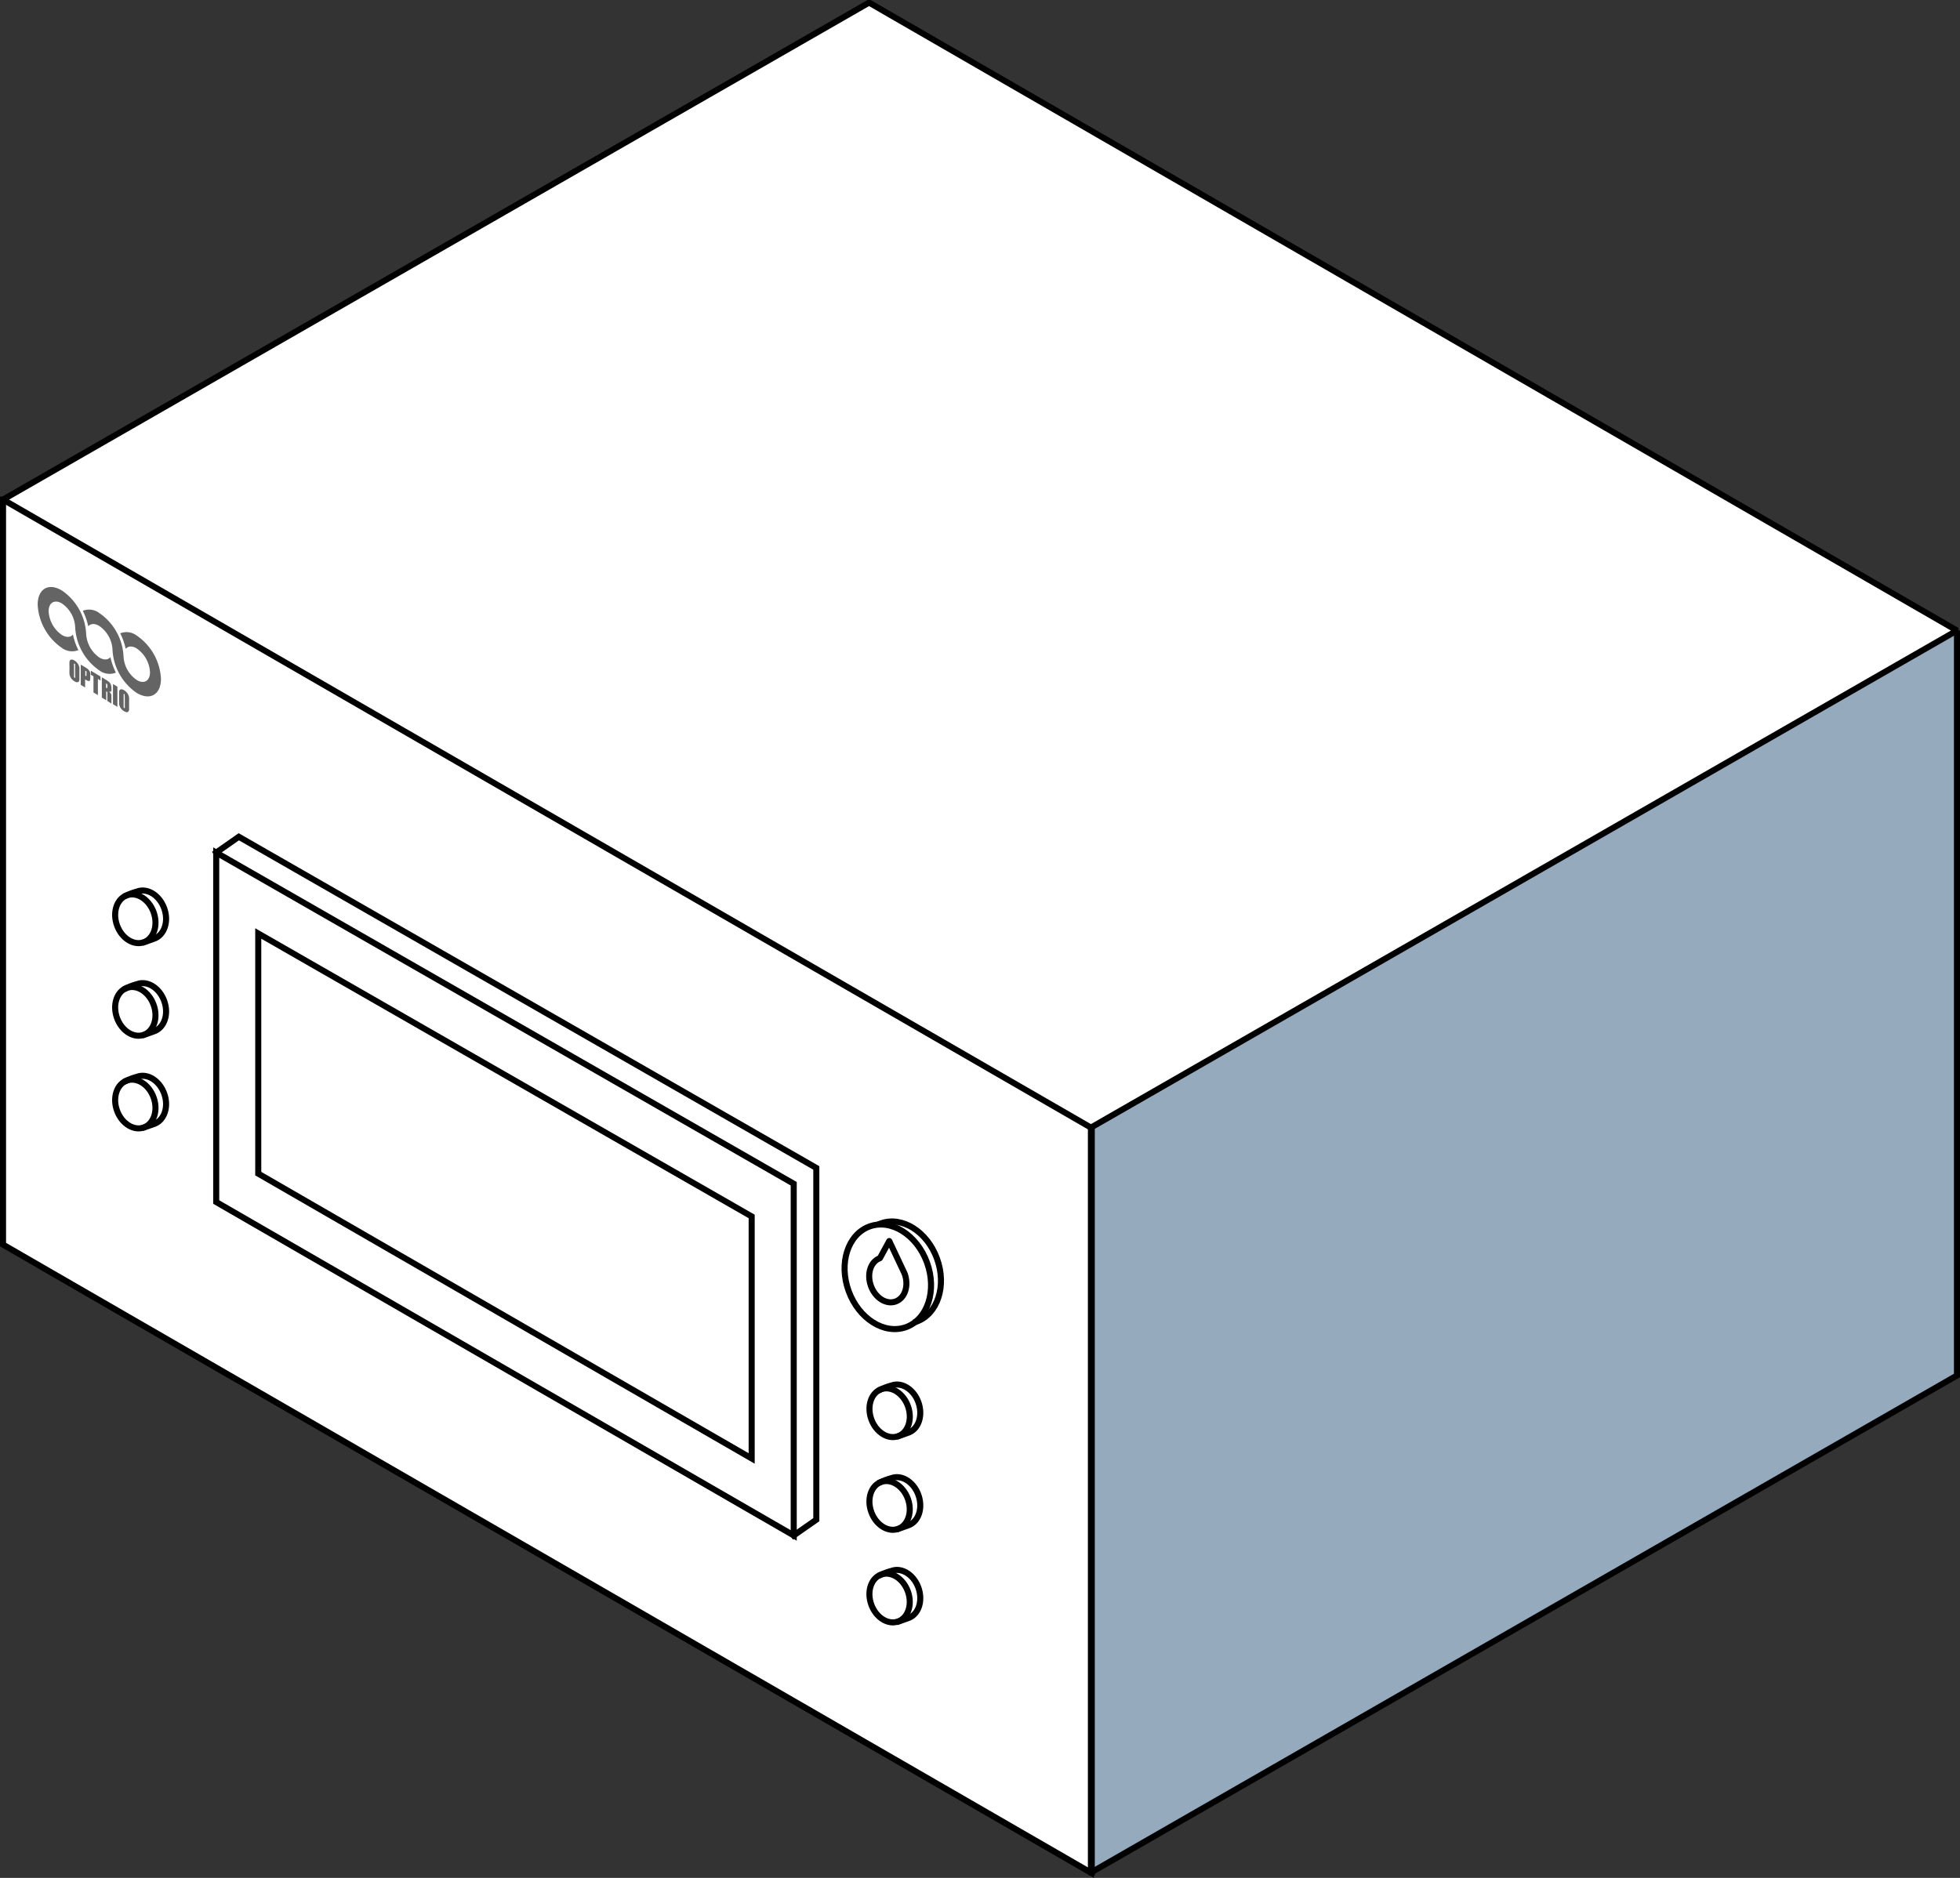
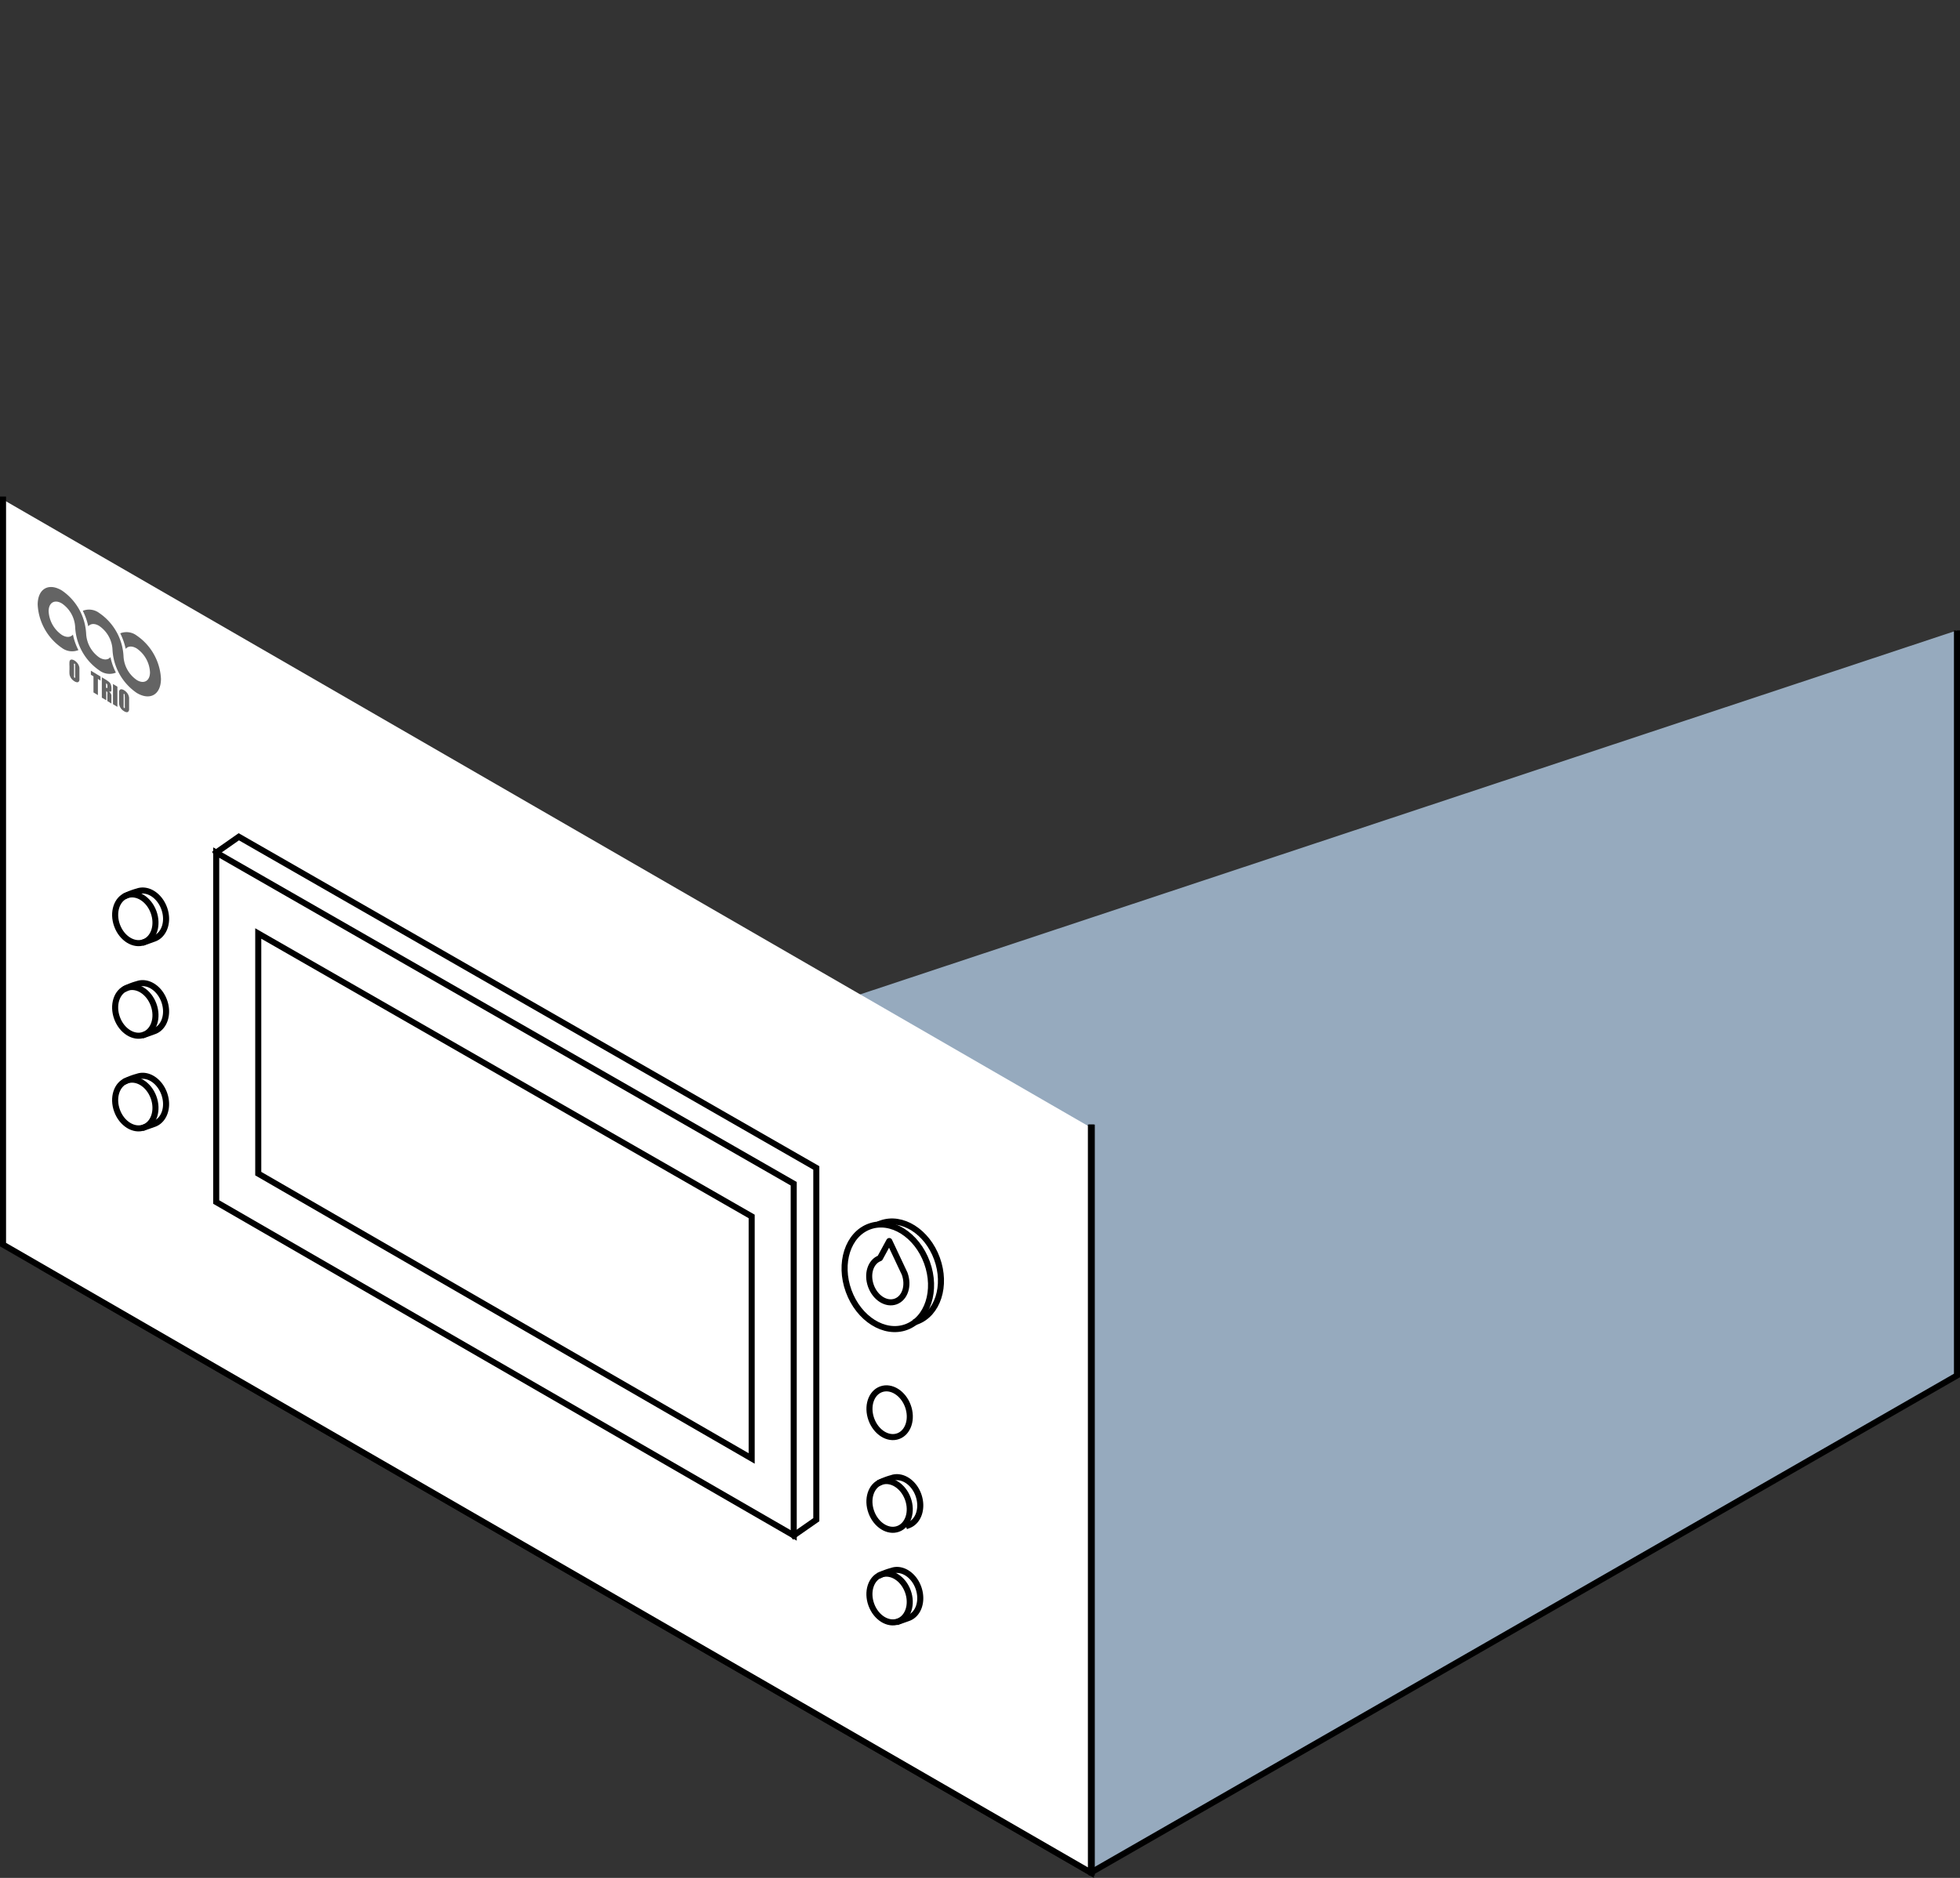
<svg xmlns="http://www.w3.org/2000/svg" viewBox="0 0 323.54 310.06">
  <rect x="0" y="0" width="323.54" height="310.06" fill="#333333" stroke="none" />
  <defs>
    <style>.cls-1{fill:#96aabe;}.cls-1,.cls-2,.cls-3,.cls-4,.cls-6{stroke:#000;}.cls-1,.cls-2,.cls-4{stroke-miterlimit:10;}.cls-2,.cls-3{fill:#fff;}.cls-2,.cls-3,.cls-4{stroke-linecap:square;}.cls-3{stroke-linejoin:bevel;}.cls-4,.cls-6{fill:none;}.cls-5{fill:#646464;}.cls-6{stroke-linecap:round;stroke-linejoin:round;}</style>
  </defs>
  <g id="unit_top">
    <polyline class="cls-1" points="6.73 209.08 180.08 309.18 323.04 227.11 323.04 104.09" />
    <polyline class="cls-2" points="0.5 82.49 0.5 205.5 180.08 309.19 180.08 186.18" />
-     <polygon class="cls-3" points="0.5 82.49 180.08 186.18 323.04 104.11 143.46 0.43 0.5 82.49" />
    <line class="cls-4" x1="180.22" y1="186.18" x2="180.22" y2="309.19" />
    <polygon class="cls-4" points="131.02 195.45 131.02 253.52 35.69 198.47 35.69 140.77 131.02 195.45" />
    <polyline class="cls-4" points="35.69 140.77 39.42 138.16 134.75 192.84 134.75 250.92 131.02 253.52" />
    <polygon class="cls-4" points="124.08 200.85 124.08 240.81 42.63 193.78 42.63 154.13 124.08 200.85" />
    <path class="cls-5" d="M20.39,108.36a9.2,9.2,0,0,0-4-7.14,2.8,2.8,0,0,0-2.72-.37,10.86,10.86,0,0,1,.9,2.56c.39-.46,1.06-.52,1.81-.06a5.05,5.05,0,0,1,2.19,3.92,9.2,9.2,0,0,0,4,7.14c2.2,1.32,4,.28,4-2.33a9.2,9.2,0,0,0-4-7.14,2.8,2.8,0,0,0-2.72-.37,10.86,10.86,0,0,1,.9,2.56c.39-.46,1.06-.52,1.82-.06A5.07,5.07,0,0,1,24.76,111c0,1.43-1,2-2.18,1.28A5.05,5.05,0,0,1,20.39,108.36Z" />
    <path class="cls-5" d="M14.22,104.64a9.21,9.21,0,0,0-4-7.14c-2.2-1.33-4-.28-4,2.34a9.24,9.24,0,0,0,4,7.14,2.81,2.81,0,0,0,2.72.36,10,10,0,0,1-.9-2.56c-.39.46-1.06.52-1.82.06a5.05,5.05,0,0,1-2.19-3.92c0-1.43,1-2,2.19-1.28a5.05,5.05,0,0,1,2.19,3.92h0a9.21,9.21,0,0,0,4,7.14,2.79,2.79,0,0,0,2.72.36,10.7,10.7,0,0,1-.9-2.56c-.39.47-1.06.52-1.82.07a5.11,5.11,0,0,1-2.19-3.93Z" />
    <path class="cls-5" d="M13.11,111.55c0,.34,0,.57,0,.7a.46.46,0,0,1-.12.3.33.33,0,0,1-.29.1,1,1,0,0,1-.41-.16,1.86,1.86,0,0,1-.41-.33,1.52,1.52,0,0,1-.28-.43,1.24,1.24,0,0,1-.13-.46,6.17,6.17,0,0,1,0-.73V110a5.37,5.37,0,0,1,0-.7.51.51,0,0,1,.12-.31.34.34,0,0,1,.28-.09,1,1,0,0,1,.42.16,1.6,1.6,0,0,1,.4.33,1.55,1.55,0,0,1,.29.43,1.39,1.39,0,0,1,.13.46c0,.15,0,.39,0,.73v.57ZM12.39,110a1,1,0,0,0,0-.31.2.2,0,0,0-.08-.12s-.07,0-.09,0a.73.73,0,0,0,0,.29v1.56a2.51,2.51,0,0,0,0,.37.18.18,0,0,0,.09.12c.05,0,.08,0,.09,0a1.18,1.18,0,0,0,0-.36V110Z" />
-     <path class="cls-5" d="M13.36,109.75l.73.44a2.92,2.92,0,0,1,.46.33,2,2,0,0,1,.24.31,1.21,1.21,0,0,1,.11.32,2.88,2.88,0,0,1,0,.48v.29a1.05,1.05,0,0,1-.06.43.19.19,0,0,1-.2.1,1,1,0,0,1-.39-.16l-.2-.11v1.33l-.72-.43v-3.33Zm.72,1v.85l.06,0c.06,0,.11,0,.13,0s0-.09,0-.22v-.27a.54.54,0,0,0,0-.25A.45.45,0,0,0,14.08,110.76Z" />
    <path class="cls-5" d="M16.59,111.7v.67l-.43-.27v2.67l-.73-.44v-2.66l-.43-.26v-.67Z" />
    <path class="cls-5" d="M16.78,111.81l.51.31a5.72,5.72,0,0,1,.7.47,1.13,1.13,0,0,1,.3.42,1.92,1.92,0,0,1,.11.69c0,.26,0,.42-.08.48s-.16,0-.32,0a1.18,1.18,0,0,1,.29.35.92.92,0,0,1,.1.25c0,.07,0,.23,0,.5v.88l-.67-.41v-1.1a.87.87,0,0,0,0-.35.38.38,0,0,0-.18-.18v1.5l-.73-.43v-3.34Zm.73,1v.74a.39.39,0,0,0,.17.07s.05-.09.05-.23v-.19a.46.46,0,0,0-.05-.23A.44.44,0,0,0,17.51,112.82Z" />
    <path class="cls-5" d="M19.38,113.38v3.33l-.73-.44v-3.33Z" />
    <path class="cls-5" d="M21.31,116.49c0,.34,0,.57,0,.7a.52.52,0,0,1-.13.3.31.31,0,0,1-.28.1,1,1,0,0,1-.42-.16,1.65,1.65,0,0,1-.82-1.22c0-.15,0-.39,0-.74v-.57c0-.33,0-.56,0-.69a.49.49,0,0,1,.13-.31.33.33,0,0,1,.28-.09,1,1,0,0,1,.42.16,1.81,1.81,0,0,1,.69.76,1.68,1.68,0,0,1,.13.46c0,.14,0,.39,0,.73ZM20.58,115a1.76,1.76,0,0,0,0-.31.22.22,0,0,0-.09-.12s-.07,0-.08,0,0,.12,0,.29v1.56a2.51,2.51,0,0,0,0,.37.23.23,0,0,0,.1.12c.05,0,.08,0,.09,0a2.05,2.05,0,0,0,0-.36V115Z" />
    <ellipse class="cls-4" cx="22.34" cy="151.7" rx="3.21" ry="4.12" transform="translate(-50.54 16.79) rotate(-20)" />
    <path class="cls-4" d="M20.93,147.82a10.88,10.88,0,0,1,1.74-.63c1.67-.61,3.65.64,4.43,2.78s.06,4.36-1.61,5l-1.54.55" />
    <ellipse class="cls-4" cx="22.34" cy="166.99" rx="3.21" ry="4.12" transform="translate(-55.77 17.71) rotate(-20)" />
    <path class="cls-4" d="M20.93,163.12a10,10,0,0,1,1.74-.64c1.67-.6,3.65.64,4.43,2.78s.06,4.37-1.61,5l-1.54.55" />
    <ellipse class="cls-4" cx="22.34" cy="182.28" rx="3.21" ry="4.12" transform="translate(-61 18.64) rotate(-20)" />
    <path class="cls-4" d="M20.93,178.41a10,10,0,0,1,1.74-.63c1.67-.61,3.65.64,4.43,2.78s.06,4.36-1.61,5l-1.54.54" />
    <ellipse class="cls-4" cx="146.85" cy="233.26" rx="3.21" ry="4.12" transform="translate(-70.92 64.29) rotate(-20)" />
-     <path class="cls-4" d="M145.44,229.39a10,10,0,0,1,1.74-.63c1.66-.61,3.65.63,4.42,2.77s.06,4.37-1.6,5l-1.54.55" />
    <ellipse class="cls-4" cx="146.55" cy="210.81" rx="6.88" ry="8.84" transform="translate(-63.26 62.84) rotate(-20)" />
    <path class="cls-4" d="M145.41,202c3.49-1.26,7.63,1.34,9.26,5.81s.13,9.14-3.36,10.4" />
    <path class="cls-6" d="M145.25,207.74c-1.54.56-2.2,2.61-1.48,4.59s2.54,3.12,4.08,2.56,2.2-2.61,1.48-4.59l-2.54-5.39Z" />
    <ellipse class="cls-4" cx="146.85" cy="248.56" rx="3.21" ry="4.12" transform="translate(-76.16 65.22) rotate(-20)" />
-     <path class="cls-4" d="M145.44,244.68a10.88,10.88,0,0,1,1.74-.63c1.66-.6,3.65.64,4.42,2.78s.06,4.36-1.6,5l-1.54.55" />
+     <path class="cls-4" d="M145.44,244.68a10.88,10.88,0,0,1,1.74-.63c1.66-.6,3.65.64,4.42,2.78s.06,4.36-1.6,5" />
    <ellipse class="cls-4" cx="146.85" cy="263.85" rx="3.21" ry="4.12" transform="translate(-81.39 66.14) rotate(-20)" />
    <path class="cls-4" d="M145.44,260a10,10,0,0,1,1.74-.63c1.66-.61,3.65.63,4.42,2.77s.06,4.37-1.6,5l-1.54.55" />
  </g>
</svg>